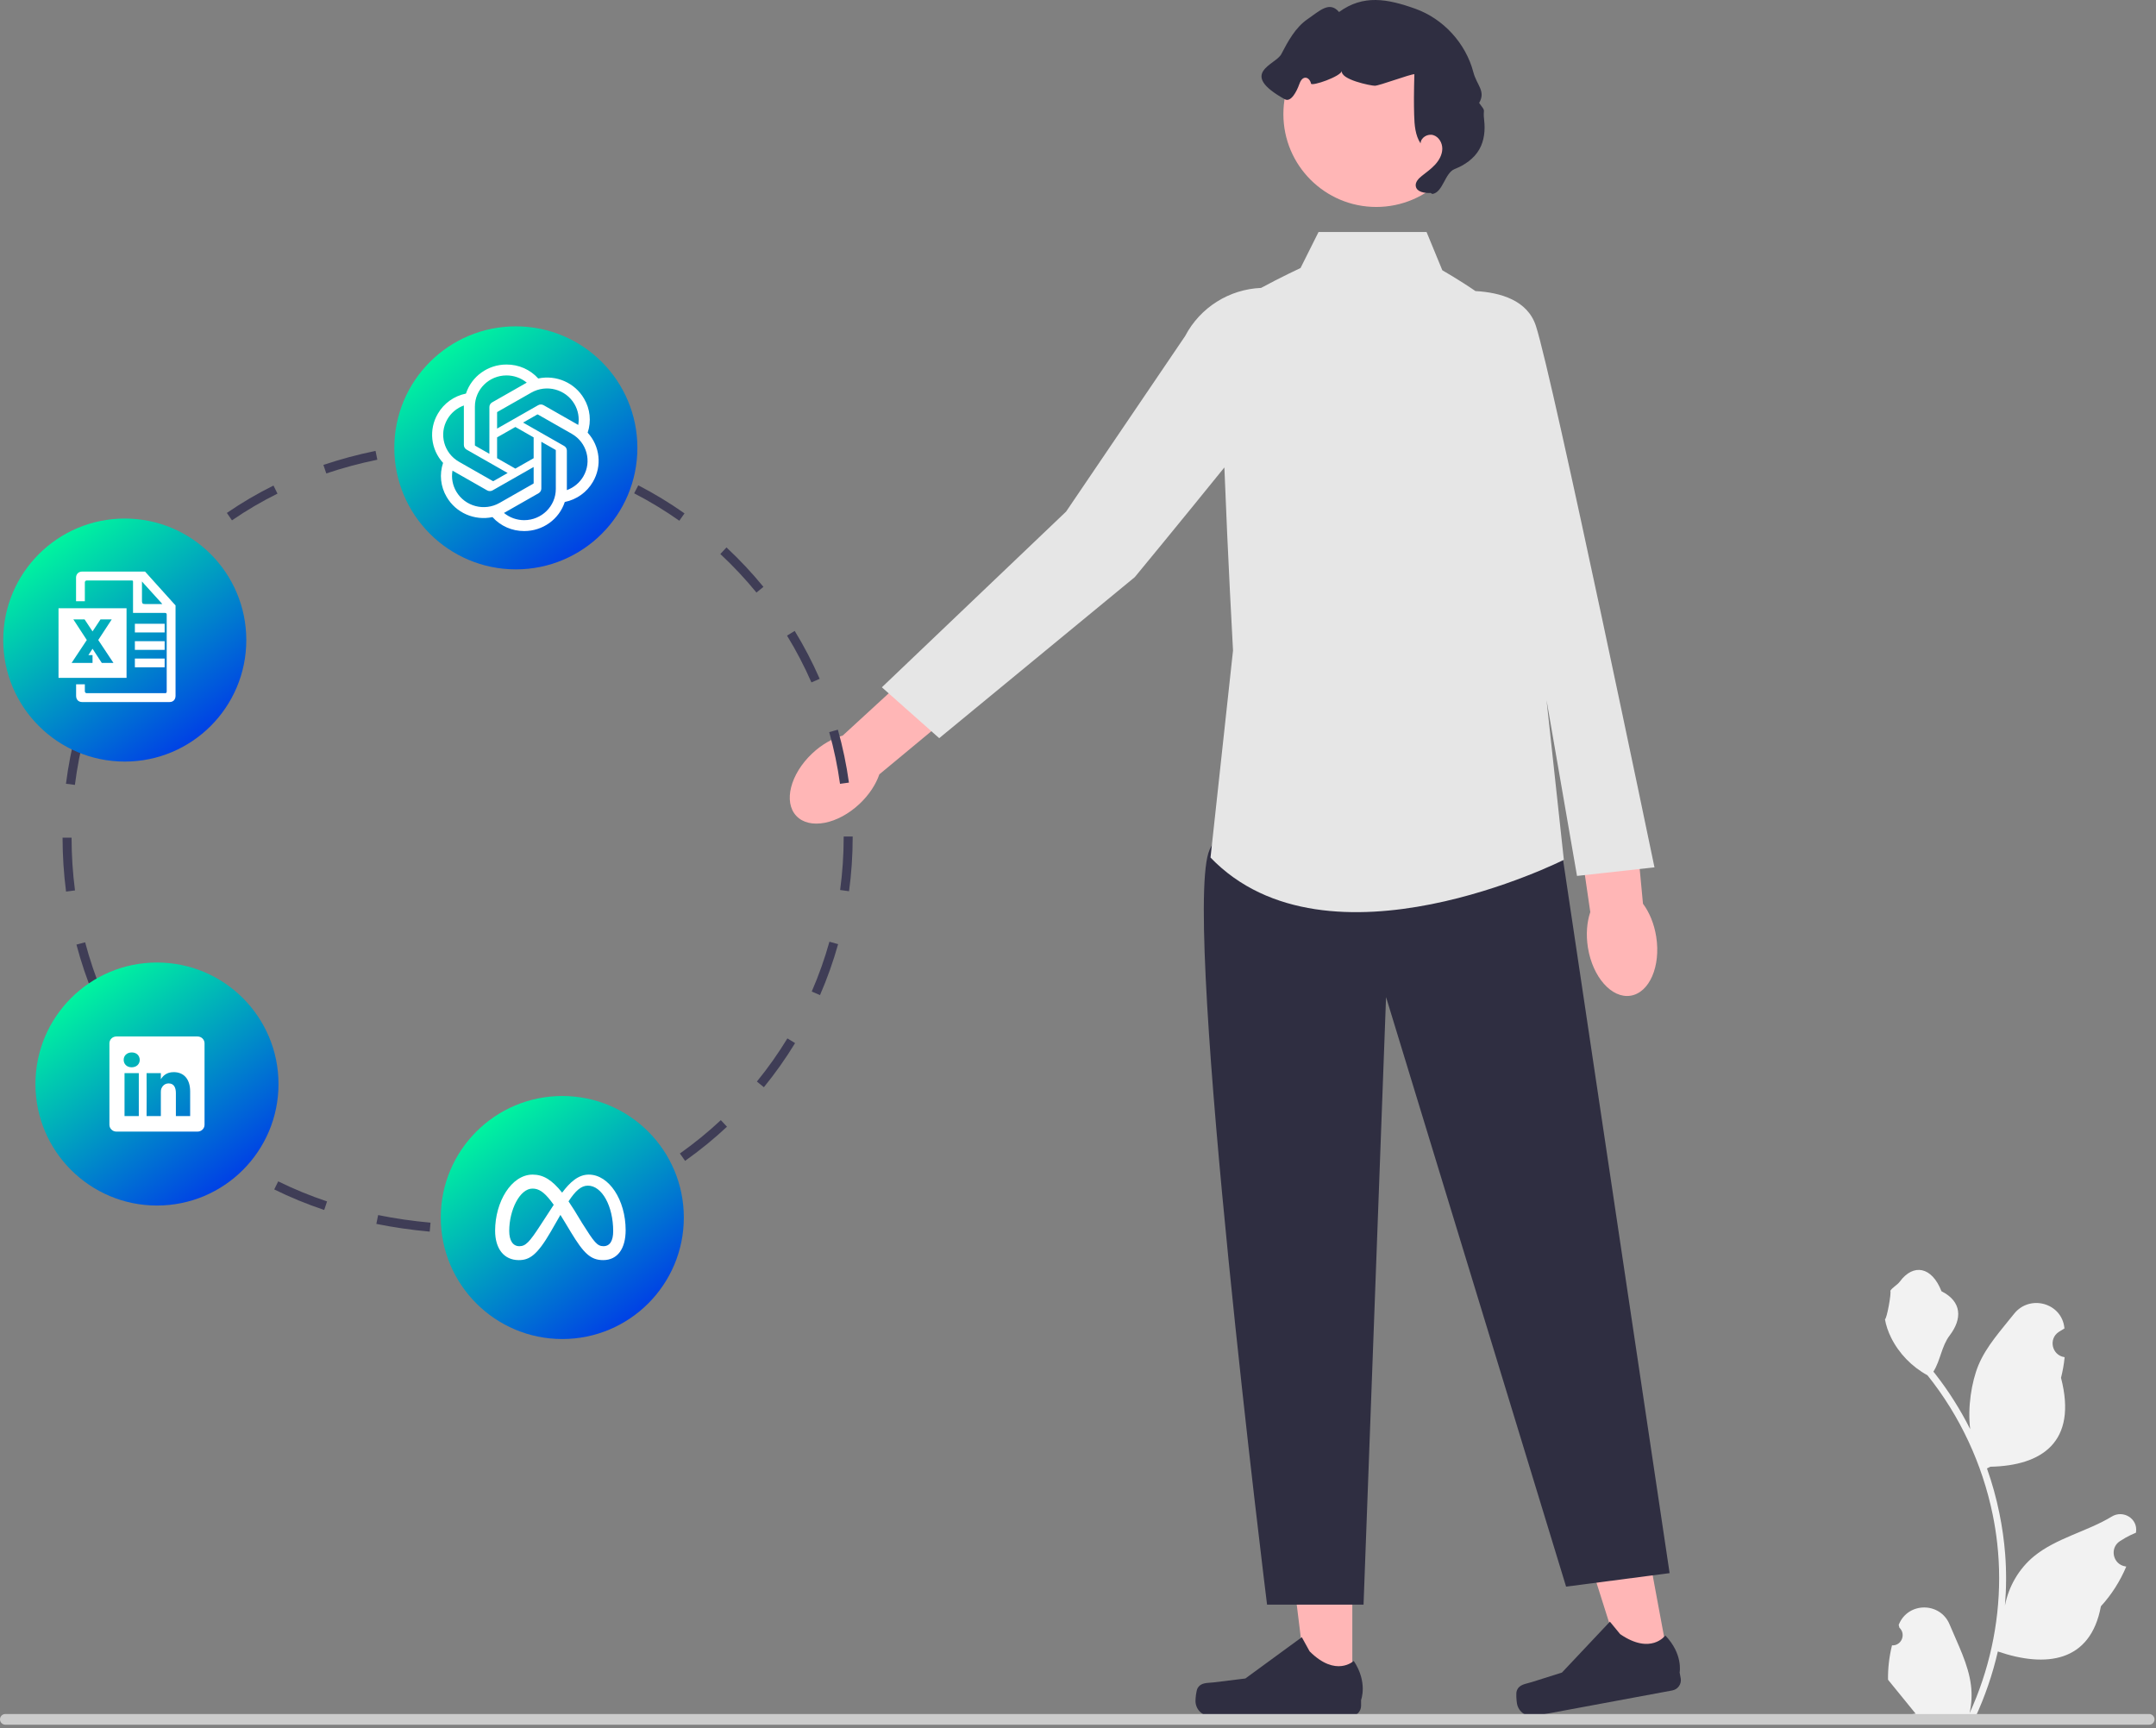
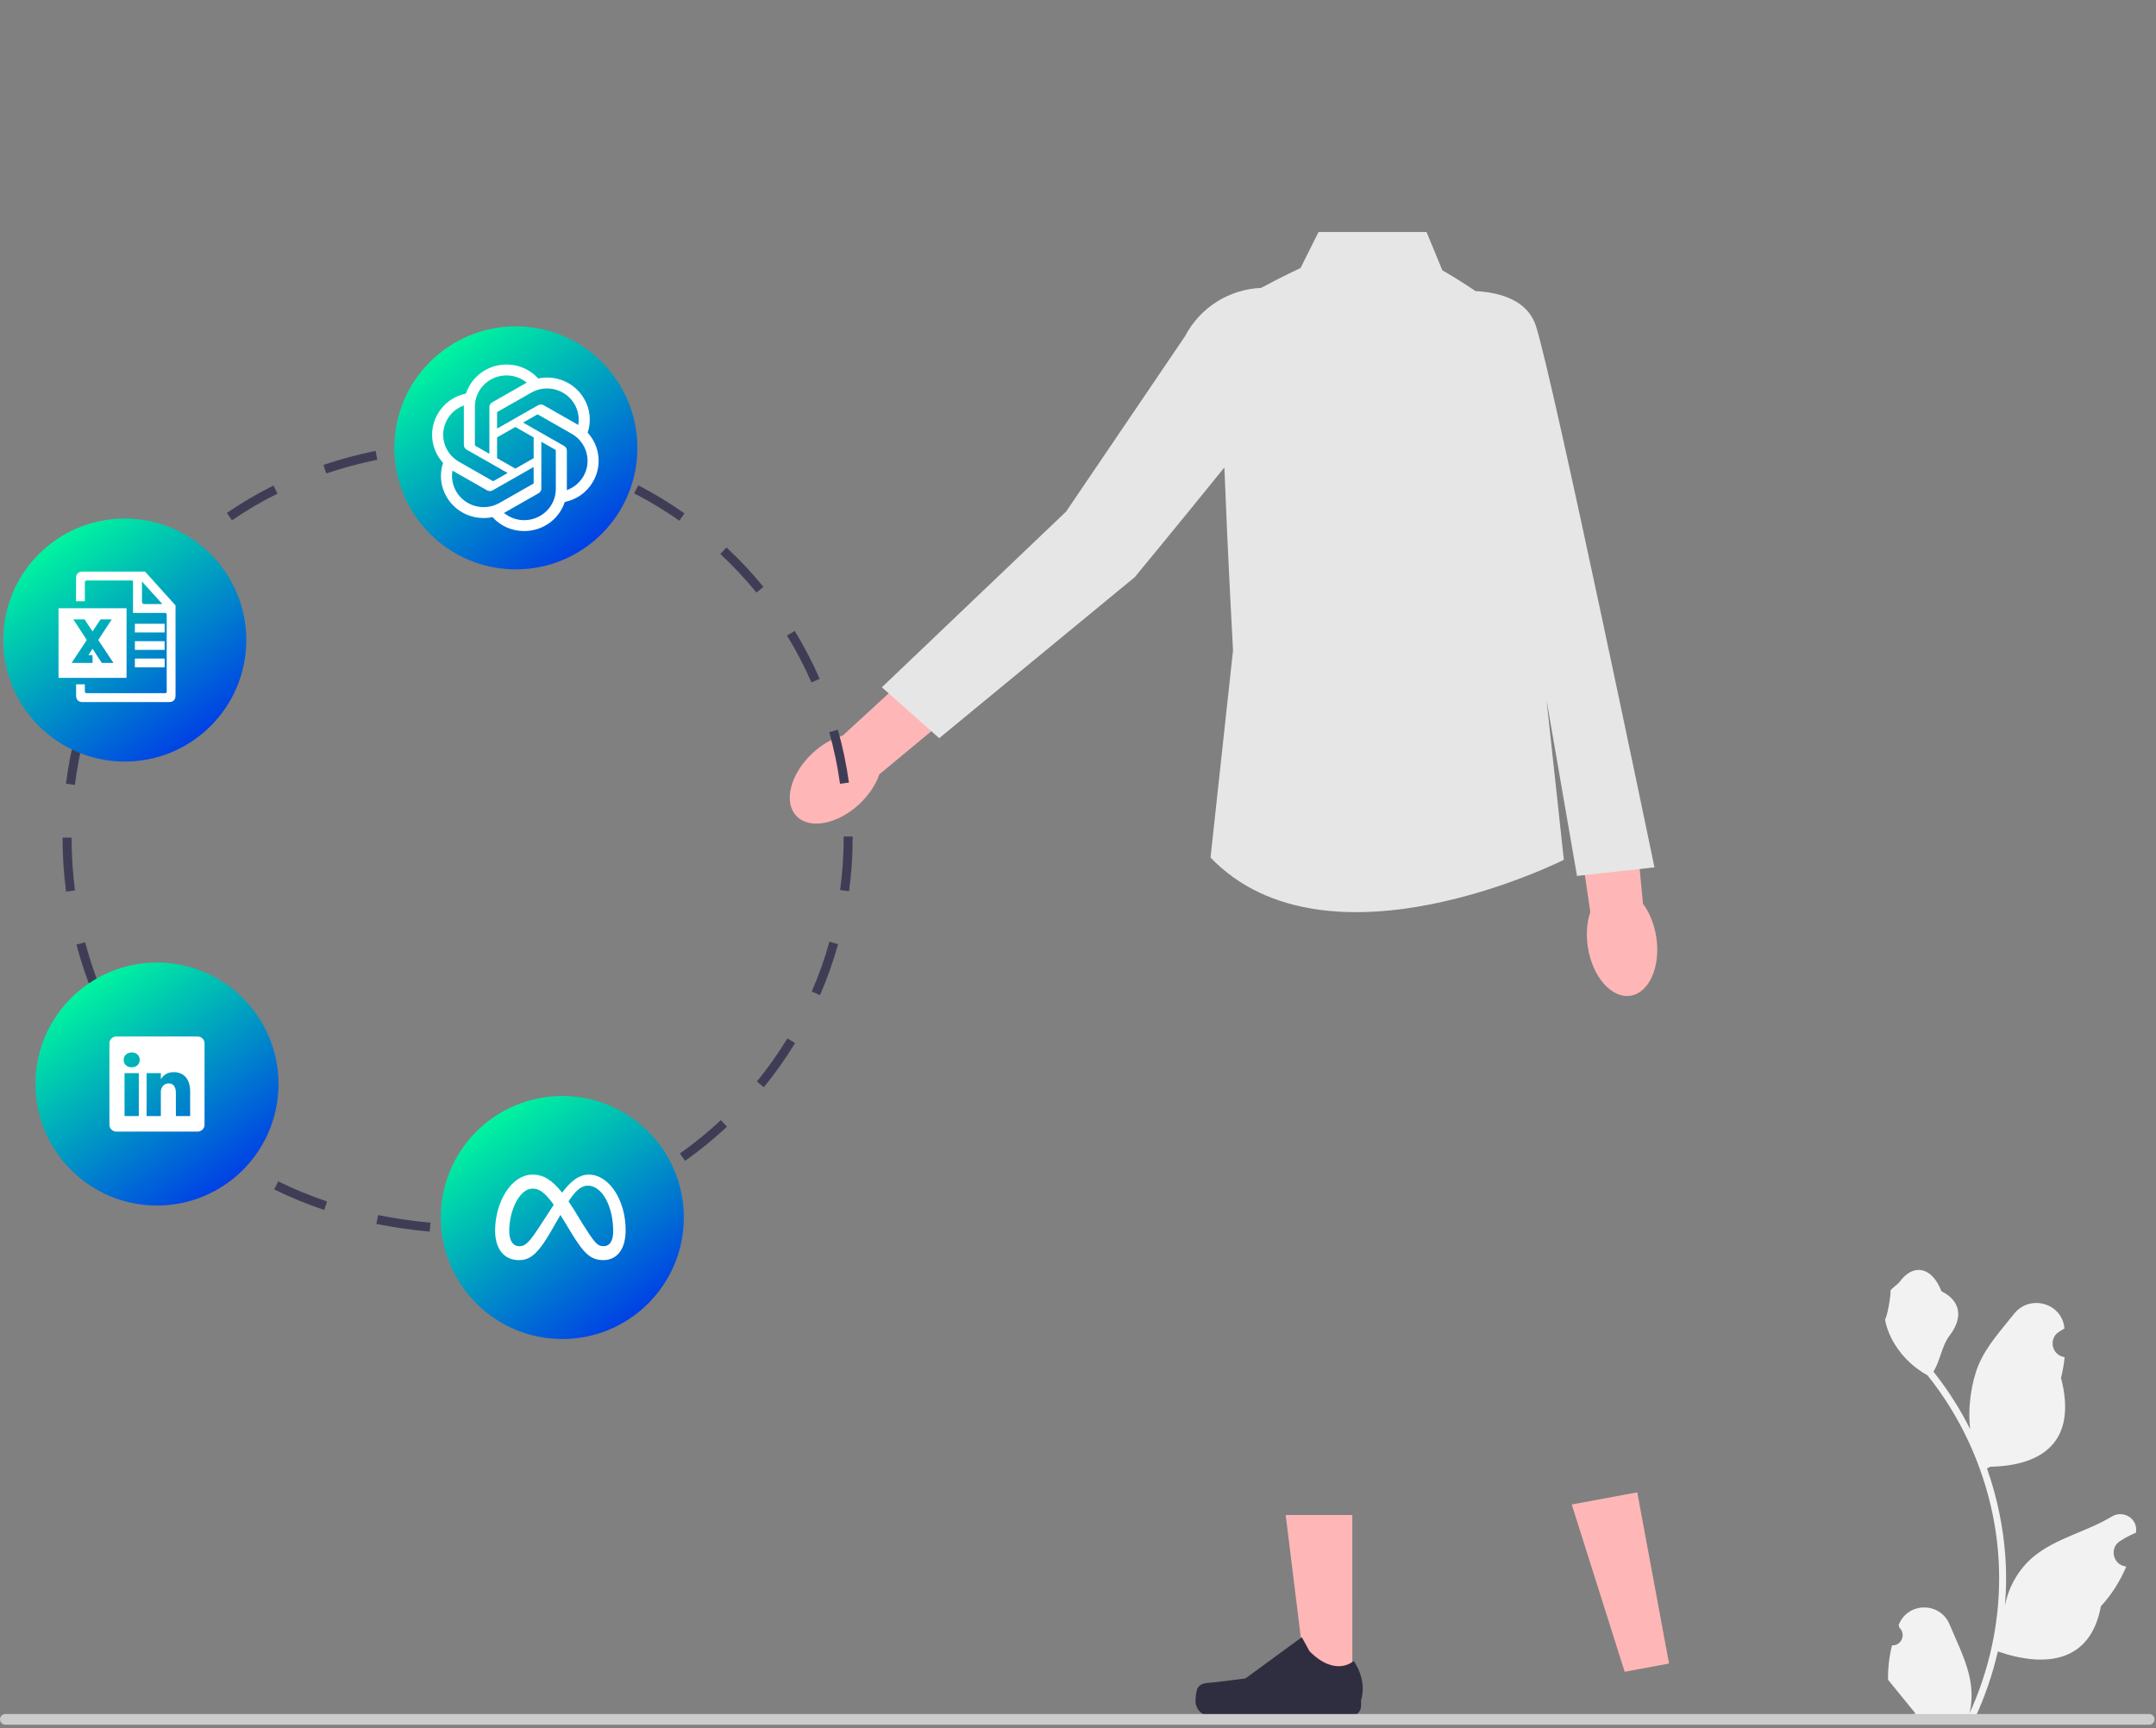
<svg xmlns="http://www.w3.org/2000/svg" width="479" height="384" viewBox="0 0 479 384" fill="none">
  <rect x="0" y="0" width="479" height="384" fill="#808080" stroke="none" />
  <g clip-path="url(#clip0_120_2)">
    <path d="M190.977 178.611C186.124 183.184 179.831 184.387 176.921 181.298C174.011 178.21 175.587 172 180.44 167.427C182.564 165.426 184.965 164.07 187.236 163.437L208.044 144.32L216.807 154.276L195.365 172.064C194.597 174.294 193.101 176.61 190.977 178.611Z" fill="#FFB6B6" />
    <path d="M300.445 375.337L290.414 375.336L285.643 336.646L300.447 336.647L300.445 375.337Z" fill="#FFB6B6" />
    <path d="M266.079 375.11C265.766 375.636 265.602 377.334 265.602 377.945C265.602 379.825 267.126 381.35 269.006 381.35H300.069C301.352 381.35 302.392 380.31 302.392 379.027V377.734C302.392 377.734 303.929 373.847 300.765 369.056C300.765 369.056 296.833 372.807 290.957 366.932L289.224 363.793L276.682 372.966L269.73 373.821C268.209 374.009 266.861 373.792 266.079 375.11Z" fill="#2F2E41" />
    <path d="M370.814 369.639L360.952 371.47L349.195 334.302L363.751 331.6L370.814 369.639Z" fill="#FFB6B6" />
-     <path d="M336.984 375.691C336.773 376.265 336.921 377.964 337.032 378.566C337.376 380.414 339.153 381.635 341.001 381.291L371.542 375.619C372.804 375.385 373.636 374.173 373.402 372.912L373.166 371.64C373.166 371.64 373.967 367.538 369.981 363.405C369.981 363.405 366.8 367.811 359.951 363.108L357.674 360.338L347.018 371.647L340.339 373.757C338.878 374.219 337.512 374.253 336.984 375.691Z" fill="#2F2E41" />
-     <path d="M346.233 184.131L370.94 349.554L347.94 352.554L307.94 221.554L302.94 356.554H281.503C281.503 356.554 262.988 207.554 268.464 189.554C273.94 171.554 346.233 184.131 346.233 184.131Z" fill="#2F2E41" />
    <path d="M367.96 208.12C369.005 214.706 366.455 220.583 362.264 221.248C358.073 221.913 353.829 217.113 352.784 210.528C352.327 207.645 352.559 204.898 353.315 202.664L349.238 174.704L362.4 173.07L365.022 200.807C366.433 202.697 367.503 205.237 367.96 208.12Z" fill="#FFB6B6" />
-     <path d="M305.765 45.987C317.161 45.987 326.399 36.749 326.399 25.353C326.399 13.957 317.161 4.719 305.765 4.719C294.369 4.719 285.131 13.957 285.131 25.353C285.131 36.749 294.369 45.987 305.765 45.987Z" fill="#FFB6B6" />
-     <path d="M317.837 42.873C316.514 42.937 314.768 42.685 314.546 41.38C314.39 40.458 315.167 39.664 315.898 39.082C316.917 38.271 317.993 37.515 318.869 36.551C319.745 35.586 320.42 34.367 320.436 33.064C320.453 31.761 319.677 30.402 318.43 30.023C317.184 29.644 315.629 30.571 315.611 31.873C314.409 30.049 314.249 27.749 314.186 25.565C314.149 24.287 314.133 23.009 314.137 21.73C314.143 19.983 314.187 18.237 314.232 16.491C313.372 16.445 306.442 19.054 305.442 19.054C304.581 19.054 297.672 17.682 298.132 15.714C297.997 16.972 291.405 19.238 291.271 18.579C291.136 17.921 290.645 17.226 289.974 17.265C289.266 17.307 288.882 18.09 288.644 18.758C288.113 20.248 286.824 22.823 285.442 22.054C274.982 16.229 283.416 14.414 284.655 12.045C286.178 9.133 287.803 6.104 290.513 4.246C293.224 2.388 295.364 0.17 297.499 2.668C302.856 -1.237 308.17 -0.295 314.414 1.932C320.657 4.158 325.652 9.606 327.329 16.019C328.097 18.959 330.157 20.248 328.622 22.871C330.314 25.139 329.397 23.856 329.731 26.665C329.995 28.882 329.774 31.221 328.675 33.164C327.501 35.24 325.423 36.684 323.201 37.549C320.979 38.414 320.595 42.761 318.234 43.101" fill="#2F2E41" />
    <path d="M420.345 365.602C422.411 365.731 423.553 363.164 421.99 361.668L421.834 361.05C421.855 361.001 421.875 360.951 421.896 360.902C423.985 355.92 431.066 355.954 433.137 360.944C434.976 365.372 437.317 369.807 437.893 374.49C438.151 376.556 438.035 378.662 437.577 380.69C441.885 371.279 444.152 361.003 444.152 350.669C444.152 348.073 444.01 345.476 443.719 342.886C443.48 340.768 443.151 338.662 442.724 336.576C440.418 325.299 435.426 314.558 428.224 305.586C424.762 303.694 421.875 300.736 420.131 297.19C419.505 295.911 419.014 294.535 418.781 293.134C419.175 293.185 420.267 287.185 419.97 286.817C420.519 285.984 421.501 285.569 422.101 284.756C425.083 280.713 429.192 281.419 431.337 286.914C435.92 289.226 435.964 293.062 433.152 296.751C431.363 299.097 431.118 302.273 429.548 304.785C429.71 304.992 429.878 305.192 430.039 305.399C433 309.197 435.561 313.279 437.72 317.568C437.11 312.801 438.011 307.059 439.547 303.358C441.295 299.141 444.571 295.589 447.457 291.943C450.923 287.564 458.03 289.475 458.641 295.026C458.647 295.08 458.653 295.134 458.658 295.188C458.23 295.429 457.81 295.686 457.4 295.957C455.06 297.505 455.869 301.131 458.641 301.559L458.703 301.569C458.548 303.113 458.284 304.643 457.896 306.148C461.598 320.464 453.606 325.678 442.195 325.912C441.943 326.042 441.697 326.171 441.445 326.293C442.602 329.549 443.525 332.888 444.21 336.272C444.823 339.263 445.25 342.286 445.489 345.321C445.786 349.151 445.76 353.001 445.437 356.824L445.456 356.689C446.277 352.478 448.563 348.544 451.883 345.819C456.829 341.756 463.816 340.26 469.151 336.994C471.72 335.422 475.011 337.454 474.562 340.431L474.541 340.574C473.746 340.897 472.971 341.272 472.222 341.691C471.793 341.933 471.373 342.19 470.963 342.461C468.624 344.009 469.432 347.635 472.204 348.063L472.267 348.073C472.312 348.079 472.351 348.086 472.396 348.092C471.033 351.328 469.135 354.331 466.758 356.921C464.443 369.418 454.502 370.604 443.867 366.965H443.861C442.698 372.029 441 376.976 438.817 381.691H420.796C420.732 381.491 420.674 381.284 420.616 381.084C422.282 381.187 423.961 381.09 425.602 380.787C424.265 379.146 422.928 377.493 421.591 375.852C421.559 375.82 421.533 375.788 421.507 375.755C420.829 374.916 420.144 374.083 419.466 373.243L419.466 373.242C419.423 370.664 419.733 368.095 420.345 365.602Z" fill="#F2F2F2" />
    <path d="M0 382.047C0 382.707 0.53 383.237 1.19 383.237H477.48C478.14 383.237 478.67 382.707 478.67 382.047C478.67 381.387 478.14 380.857 477.48 380.857H1.19C0.53 380.857 0 381.387 0 382.047Z" fill="#CCCCCC" />
    <path d="M107.489 273.848L107.354 271.852C111.255 271.588 115.167 271.054 118.979 270.263L119.385 272.222C115.483 273.03 111.481 273.577 107.489 273.848ZM95.47 273.671C91.434 273.307 87.445 272.729 83.613 271.953L84.011 269.992C87.77 270.755 91.686 271.322 95.649 271.679L95.47 273.671ZM130.949 268.984L130.278 267.099C133.954 265.792 137.573 264.216 141.038 262.416L141.959 264.191C138.415 266.033 134.71 267.645 130.949 268.984ZM72.027 268.858C68.196 267.573 64.461 266.039 60.926 264.296L61.81 262.503C65.265 264.205 68.916 265.706 72.663 266.962L72.027 268.858ZM50.558 258.236C47.256 255.972 44.098 253.449 41.173 250.735L42.533 249.268C45.387 251.916 48.467 254.378 51.688 256.586L50.558 258.236ZM152.208 257.943L151.052 256.31C154.238 254.056 157.298 251.562 160.149 248.898L161.514 250.359C158.598 253.085 155.467 255.637 152.208 257.943ZM32.985 241.927C30.497 238.821 28.203 235.49 26.168 232.027L27.892 231.013C29.878 234.394 32.117 237.645 34.545 240.677L32.985 241.927ZM169.711 241.586L168.161 240.322C170.628 237.292 172.908 234.066 174.937 230.736L176.645 231.777C174.569 235.184 172.236 238.484 169.711 241.586ZM20.819 221.272C19.301 217.604 18.01 213.776 16.983 209.893L18.917 209.382C19.921 213.179 21.183 216.922 22.666 220.507L20.819 221.272ZM182.179 221.116L180.345 220.317C181.902 216.739 183.225 213.016 184.276 209.253L186.202 209.792C185.126 213.642 183.772 217.453 182.179 221.116ZM14.676 198.111C14.165 194.159 13.904 190.129 13.9 186.134L15.9 186.132C15.904 190.043 16.159 193.987 16.66 197.855L14.676 198.111ZM188.633 198.032L186.651 197.762C187.176 193.908 187.441 189.969 187.441 186.054L187.441 185.873H189.441L189.441 186.046C189.441 190.058 189.169 194.089 188.633 198.032ZM16.64 174.407L14.655 174.153C15.163 170.179 15.932 166.214 16.941 162.368L18.876 162.876C17.888 166.638 17.136 170.518 16.64 174.407ZM186.627 174.168C186.093 170.299 185.285 166.434 184.229 162.681L186.153 162.139C187.235 165.979 188.061 169.934 188.609 173.894L186.627 174.168ZM22.605 151.746L20.755 150.984C22.285 147.27 24.077 143.65 26.081 140.224L27.808 141.234C25.85 144.58 24.099 148.116 22.605 151.746ZM180.277 151.633C178.716 148.064 176.892 144.566 174.855 141.235L176.561 140.191C178.646 143.6 180.513 147.18 182.109 150.832L180.277 151.633ZM168.064 131.668C165.596 128.647 162.896 125.766 160.039 123.106L161.402 121.642C164.325 124.365 167.087 127.312 169.613 130.402L168.064 131.668ZM34.439 131.563L32.876 130.316C35.374 127.183 38.12 124.217 41.037 121.497L42.401 122.96C39.555 125.613 36.877 128.507 34.439 131.563ZM150.926 115.708C147.73 113.456 144.355 111.407 140.891 109.615L141.81 107.839C145.354 109.672 148.809 111.769 152.078 114.073L150.926 115.708ZM51.539 115.622L50.404 113.975C53.671 111.725 57.155 109.679 60.759 107.892L61.648 109.684C58.128 111.428 54.728 113.426 51.539 115.622ZM72.491 105.201L71.851 103.306C75.565 102.053 79.461 101.005 83.432 100.191L83.834 102.15C79.943 102.948 76.127 103.974 72.491 105.201ZM130.117 104.95C126.438 103.649 122.631 102.592 118.803 101.806L119.205 99.847C123.123 100.651 127.019 101.733 130.784 103.064L130.117 104.95ZM95.468 100.445L95.286 98.453C97.288 98.27 99.346 98.135 101.403 98.055C103.349 98.031 105.366 98.118 107.305 98.245L107.174 100.241C105.278 100.116 103.35 100.053 101.442 100.053C99.459 100.133 97.436 100.265 95.468 100.445Z" fill="#3F3D56" />
    <path d="M34.875 267.875C49.787 267.875 61.875 255.787 61.875 240.875C61.875 225.963 49.787 213.875 34.875 213.875C19.963 213.875 7.875 225.963 7.875 240.875C7.875 255.787 19.963 267.875 34.875 267.875Z" fill="url(#paint0_linear_120_2)" />
    <path d="M24.309 231.822C24.309 230.986 25.003 230.309 25.861 230.309H43.891C44.748 230.309 45.443 230.986 45.443 231.822V249.929C45.443 250.765 44.748 251.443 43.891 251.443H25.861C25.003 251.443 24.309 250.765 24.309 249.929V231.822ZM30.838 248V238.457H27.666V248H30.838ZM29.253 237.153C30.358 237.153 31.046 236.422 31.046 235.505C31.027 234.568 30.36 233.856 29.274 233.856C28.188 233.856 27.479 234.57 27.479 235.505C27.479 236.422 28.167 237.153 29.232 237.153H29.253ZM35.736 248V242.671C35.736 242.385 35.757 242.1 35.841 241.897C36.07 241.327 36.591 240.737 37.468 240.737C38.616 240.737 39.075 241.611 39.075 242.895V248H42.246V242.527C42.246 239.594 40.682 238.231 38.595 238.231C36.912 238.231 36.158 239.156 35.736 239.807V239.84H35.714L35.736 239.807V238.457H32.565C32.605 239.353 32.565 248 32.565 248H35.736Z" fill="white" />
    <path d="M114.607 126.516C129.519 126.516 141.607 114.427 141.607 99.516C141.607 84.604 129.519 72.516 114.607 72.516C99.696 72.516 87.607 84.604 87.607 99.516C87.607 114.427 99.696 126.516 114.607 126.516Z" fill="url(#paint1_linear_120_2)" />
    <path d="M130.56 96.144C131.411 93.624 131.118 90.864 129.757 88.573C127.711 85.058 123.598 83.249 119.581 84.1C117.794 82.114 115.227 80.984 112.535 81C108.429 80.991 104.786 83.6 103.523 87.454C100.885 87.987 98.609 89.617 97.276 91.926C95.215 95.432 95.685 99.851 98.439 102.857C97.588 105.377 97.881 108.137 99.241 110.429C101.287 113.944 105.4 115.752 109.417 114.901C111.203 116.887 113.772 118.017 116.463 118C120.572 118.01 124.216 115.399 125.479 111.541C128.117 111.008 130.394 109.379 131.726 107.07C133.785 103.564 133.314 99.148 130.561 96.142L130.56 96.144ZM116.466 115.582C114.822 115.584 113.229 115.017 111.967 113.977C112.024 113.947 112.124 113.893 112.189 113.853L119.655 109.598C120.037 109.384 120.272 108.983 120.269 108.55V98.163L123.425 99.961C123.459 99.977 123.481 100.009 123.486 100.046V108.648C123.481 112.473 120.342 115.574 116.466 115.582ZM101.368 109.219C100.544 107.815 100.248 106.17 100.53 104.573C100.585 104.606 100.683 104.664 100.752 104.704L108.218 108.959C108.597 109.177 109.066 109.177 109.445 108.959L118.561 103.765V107.361C118.563 107.398 118.546 107.434 118.516 107.457L110.969 111.757C107.607 113.667 103.313 112.532 101.369 109.219H101.368ZM99.403 93.136C100.223 91.73 101.518 90.655 103.06 90.097C103.06 90.16 103.057 90.272 103.057 90.351V98.862C103.054 99.295 103.289 99.696 103.67 99.91L112.785 105.103L109.629 106.901C109.598 106.922 109.558 106.925 109.523 106.91L101.974 102.606C98.619 100.689 97.468 96.454 99.402 93.138L99.403 93.136ZM125.33 99.09L116.215 93.896L119.371 92.099C119.402 92.078 119.442 92.075 119.477 92.09L127.026 96.39C130.387 98.306 131.539 102.549 129.597 105.865C128.775 107.268 127.482 108.344 125.941 108.903V100.138C125.944 99.705 125.711 99.305 125.332 99.09H125.33ZM128.471 94.426C128.416 94.392 128.318 94.334 128.249 94.295L120.783 90.04C120.404 89.821 119.935 89.821 119.556 90.04L110.44 95.234V91.638C110.438 91.601 110.455 91.565 110.485 91.542L118.032 87.245C121.394 85.332 125.692 86.471 127.631 89.789C128.45 91.19 128.746 92.831 128.468 94.426H128.471ZM108.725 100.835L105.568 99.037C105.534 99.021 105.512 98.988 105.507 98.951V90.35C105.509 86.52 108.658 83.417 112.539 83.419C114.181 83.419 115.77 83.988 117.032 85.024C116.974 85.054 116.876 85.108 116.81 85.148L109.343 89.403C108.961 89.617 108.727 90.017 108.729 90.45L108.725 100.833V100.835ZM110.439 97.188L114.499 94.874L118.56 97.187V101.813L114.499 104.126L110.439 101.813V97.188Z" fill="white" />
    <path d="M27.719 169.223C42.63 169.223 54.719 157.134 54.719 142.223C54.719 127.311 42.63 115.223 27.719 115.223C12.807 115.223 0.719 127.311 0.719 142.223C0.719 157.134 12.807 169.223 27.719 169.223Z" fill="url(#paint2_linear_120_2)" />
    <path d="M33.993 128.973L32.224 127H18.289C17.284 127 16.896 127.749 16.896 128.332V133.597H18.85V129.396C18.85 129.172 19.037 128.984 19.255 128.984H29.225C29.445 128.984 29.554 129.023 29.554 129.203V136.193H36.652C36.931 136.193 37.039 136.337 37.039 136.55V153.615C37.039 153.973 36.895 154.027 36.678 154.027H19.255C19.035 154.027 18.85 153.835 18.85 153.615V152.056H16.909V154.513C16.883 155.382 17.345 156 18.289 156H37.643C38.654 156 39 155.265 39 154.595V136.344V134.521L38.495 133.97L33.993 128.973ZM31.541 129.203L32.099 129.833L35.849 133.97L36.056 134.221H32.224C31.935 134.221 31.752 134.173 31.675 134.077C31.598 133.981 31.554 133.83 31.541 133.623V129.203ZM29.965 142.468H36.578V144.401H29.965V142.468ZM29.965 138.601H36.578V140.534H29.965V138.601ZM29.965 146.335H36.578V148.268H29.965V146.335ZM13 135.157V150.625H28.116V135.157H13ZM20.559 144.154L19.633 145.571H20.559V147.299H15.911L19.285 142.212L16.297 137.634H18.792L20.561 140.296L22.327 137.634H24.821L21.828 142.211L25.204 147.299H22.614L20.559 144.154Z" fill="white" />
    <path d="M124.926 297.535C139.837 297.535 151.926 285.447 151.926 270.535C151.926 255.623 139.837 243.535 124.926 243.535C110.014 243.535 97.926 255.623 97.926 270.535C97.926 285.447 110.014 297.535 124.926 297.535Z" fill="url(#paint3_linear_120_2)" />
    <path fill-rule="evenodd" clip-rule="evenodd" d="M124.892 265.008C126.574 262.766 128.434 261 130.812 261C135.301 261 138.998 266.635 139 273.343C139 277.436 137.213 280 134.003 280C131.207 280 129.663 278.452 126.891 273.881L125.683 271.874L125.469 271.522C125.153 270.997 124.833 270.474 124.508 269.955L122.373 273.672C119.341 278.899 117.634 280 115.263 280C111.968 280 110 277.471 110 273.461C110 267.055 113.616 261 118.333 261C118.912 261 119.466 261.07 120.008 261.218C120.57 261.372 121.115 261.611 121.663 261.945C122.708 262.587 123.754 263.581 124.892 265.008ZM127.64 268.983C127.183 268.25 126.745 267.576 126.322 266.958L126.311 266.944C127.843 264.612 129.108 263.452 130.61 263.452C133.733 263.452 136.232 267.986 136.232 273.554C136.232 275.677 135.526 276.908 134.067 276.908C132.666 276.908 131.997 275.997 129.336 271.78L127.638 268.983H127.64ZM118.783 264.138C120.097 264.317 121.293 265.271 123.024 267.714C122.025 269.222 121.037 270.737 120.061 272.258C117.601 276.058 116.751 276.91 115.383 276.91C113.975 276.91 113.135 275.691 113.135 273.515C113.135 268.865 115.488 264.108 118.293 264.108C118.458 264.108 118.622 264.118 118.783 264.14V264.138Z" fill="white" />
    <path fill-rule="evenodd" clip-rule="evenodd" d="M292.941 51.553H316.941L320.441 60.053C320.441 60.053 324.19 62.194 327.807 64.677C333.389 64.987 339.369 66.728 341.224 72.392C344.984 83.868 367.576 192.728 367.576 192.728L350.366 194.634L343.591 155.54L347.441 191.053C347.441 191.053 294.941 217.553 268.941 190.553L273.941 144.553C273.941 144.553 272.779 123.625 272.021 103.865C262.189 116.036 252.118 128.237 252.118 128.237L208.663 164.023L195.926 152.72L236.857 113.674L263.304 74.67C266.676 68.239 273.175 64.269 280.172 63.975C284.53 61.612 288.941 59.553 288.941 59.553L292.941 51.553Z" fill="#E6E6E6" />
  </g>
  <defs>
    <linearGradient id="paint0_linear_120_2" x1="7.678" y1="223.317" x2="53.223" y2="285.237" gradientUnits="userSpaceOnUse">
      <stop stop-color="#00FF9B" />
      <stop offset="1" stop-color="#0000FF" />
    </linearGradient>
    <linearGradient id="paint1_linear_120_2" x1="87.41" y1="81.957" x2="132.956" y2="143.877" gradientUnits="userSpaceOnUse">
      <stop stop-color="#00FF9B" />
      <stop offset="1" stop-color="#0000FF" />
    </linearGradient>
    <linearGradient id="paint2_linear_120_2" x1="0.522" y1="124.664" x2="46.067" y2="186.584" gradientUnits="userSpaceOnUse">
      <stop stop-color="#00FF9B" />
      <stop offset="1" stop-color="#0000FF" />
    </linearGradient>
    <linearGradient id="paint3_linear_120_2" x1="97.729" y1="252.977" x2="143.274" y2="314.897" gradientUnits="userSpaceOnUse">
      <stop stop-color="#00FF9B" />
      <stop offset="1" stop-color="#0000FF" />
    </linearGradient>
    <clipPath id="clip0_120_2">
      <rect width="478.67" height="383.237" fill="white" />
    </clipPath>
  </defs>
</svg>